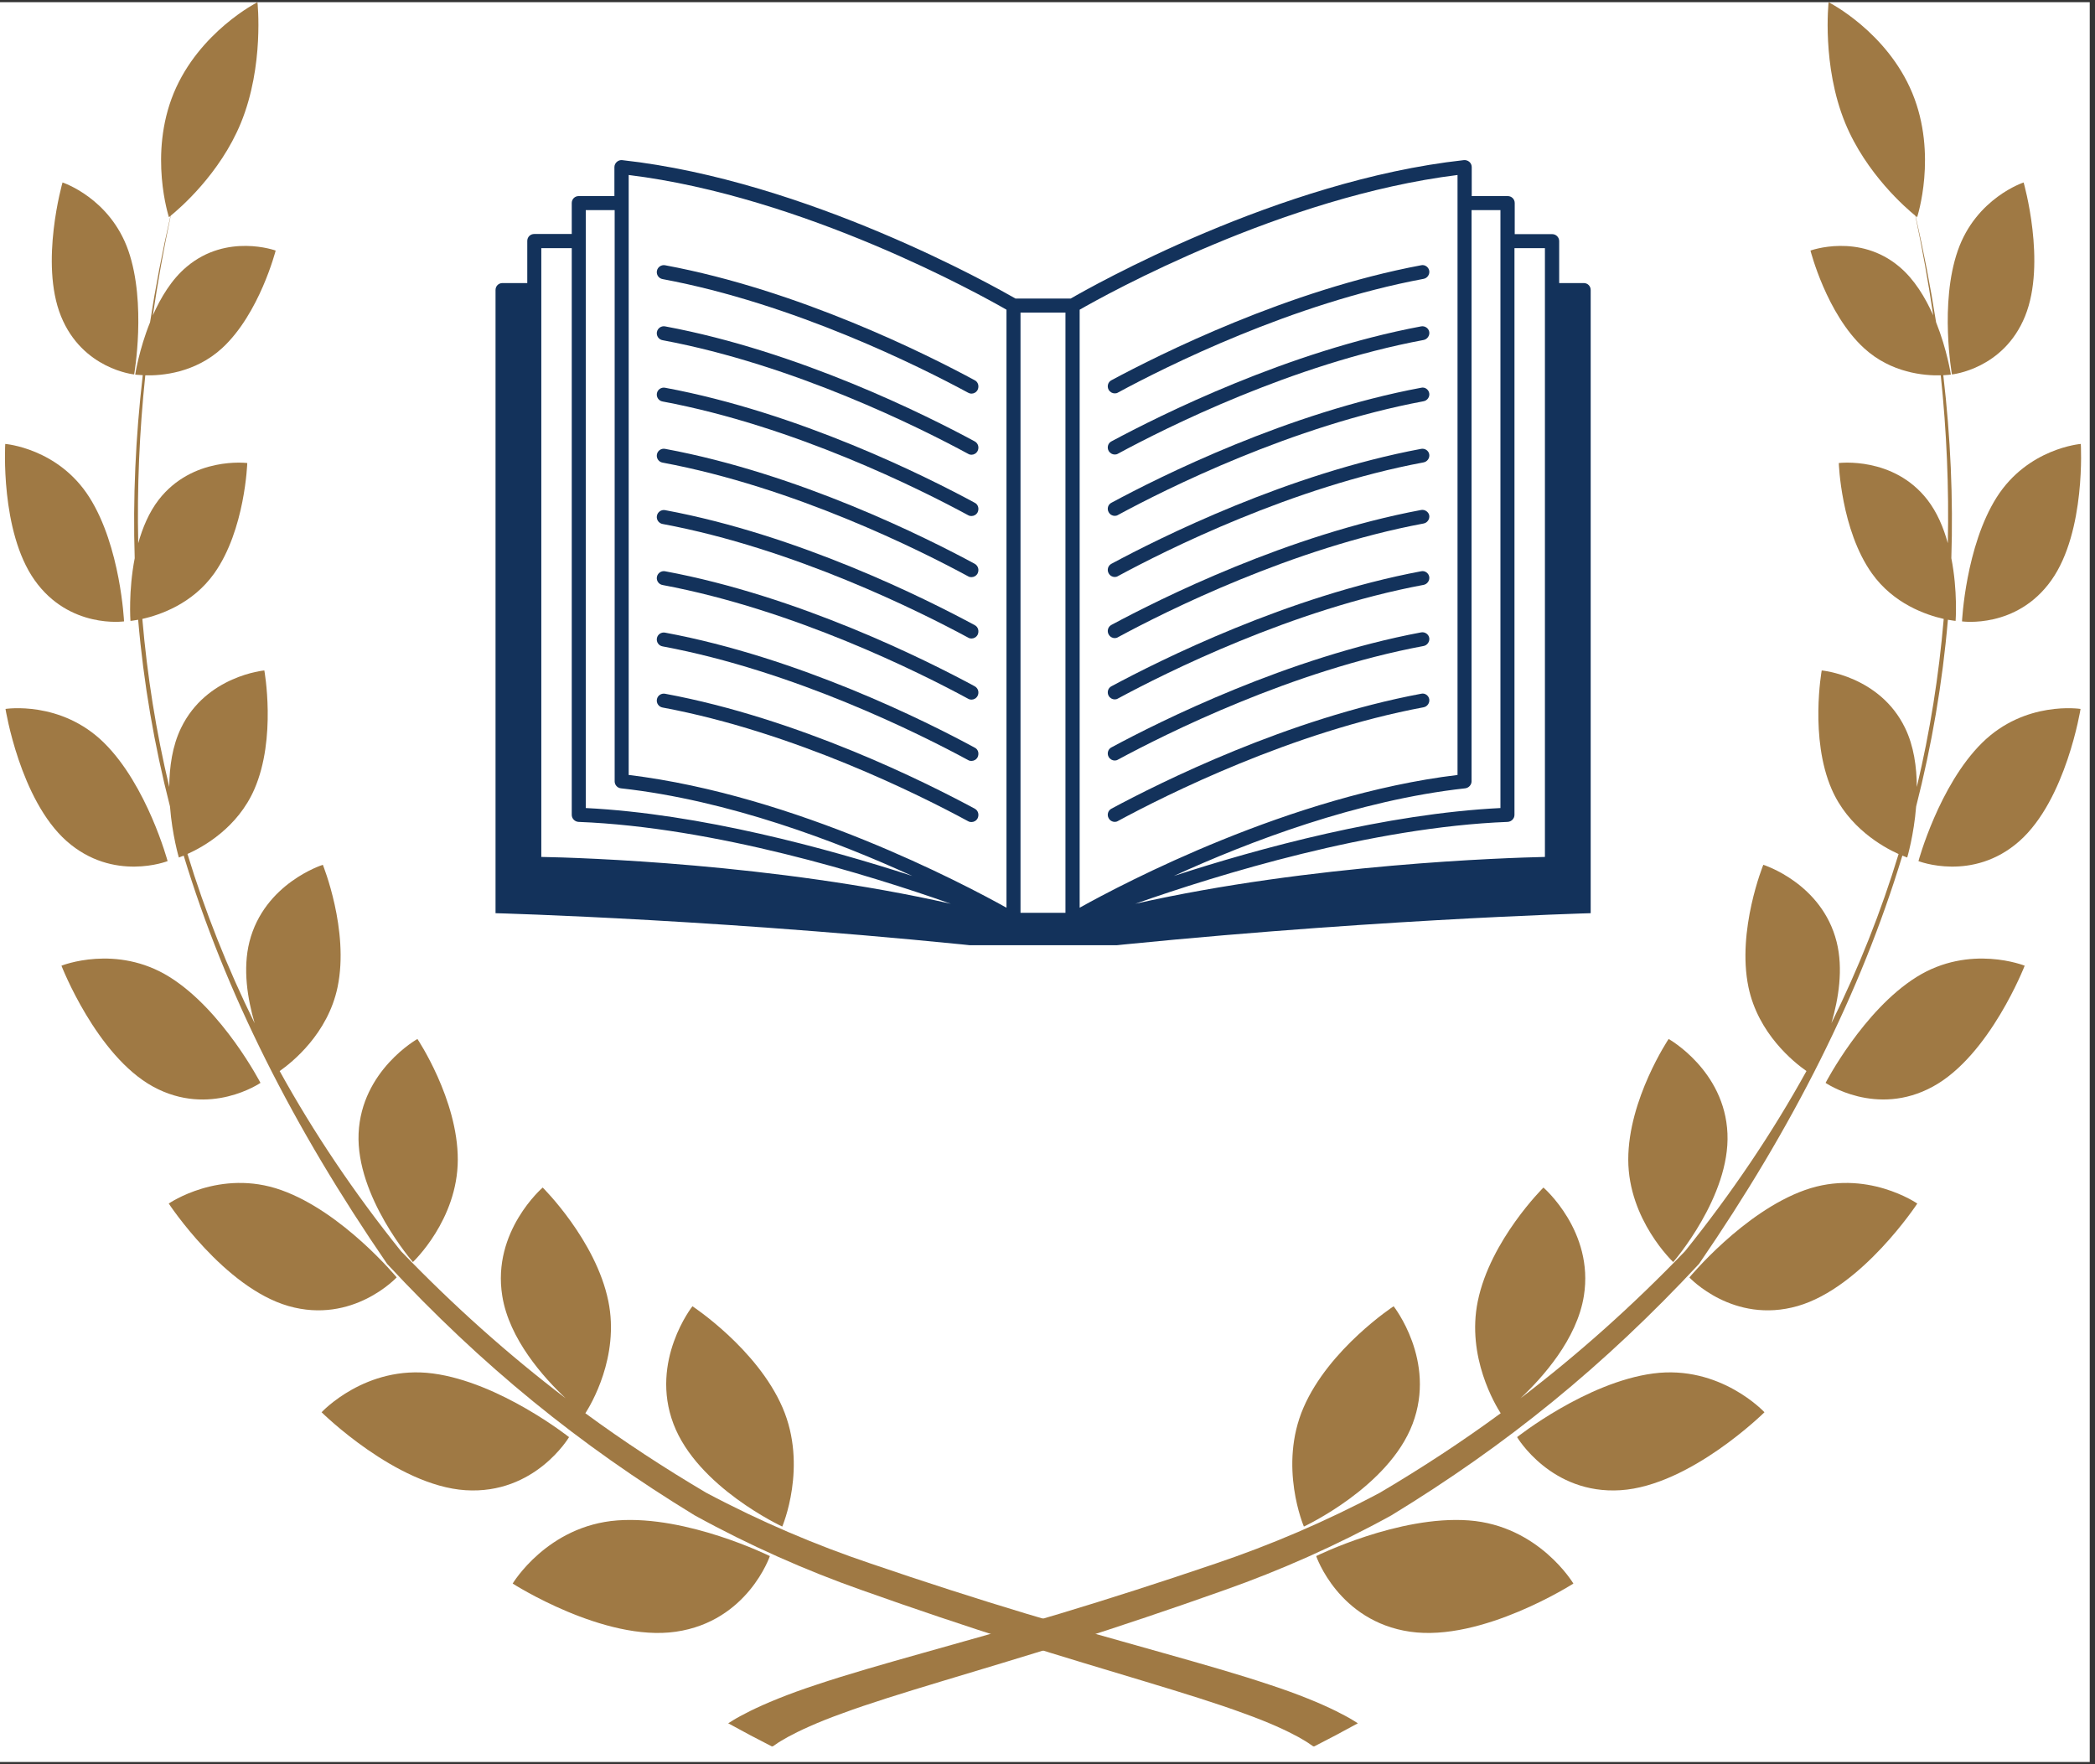
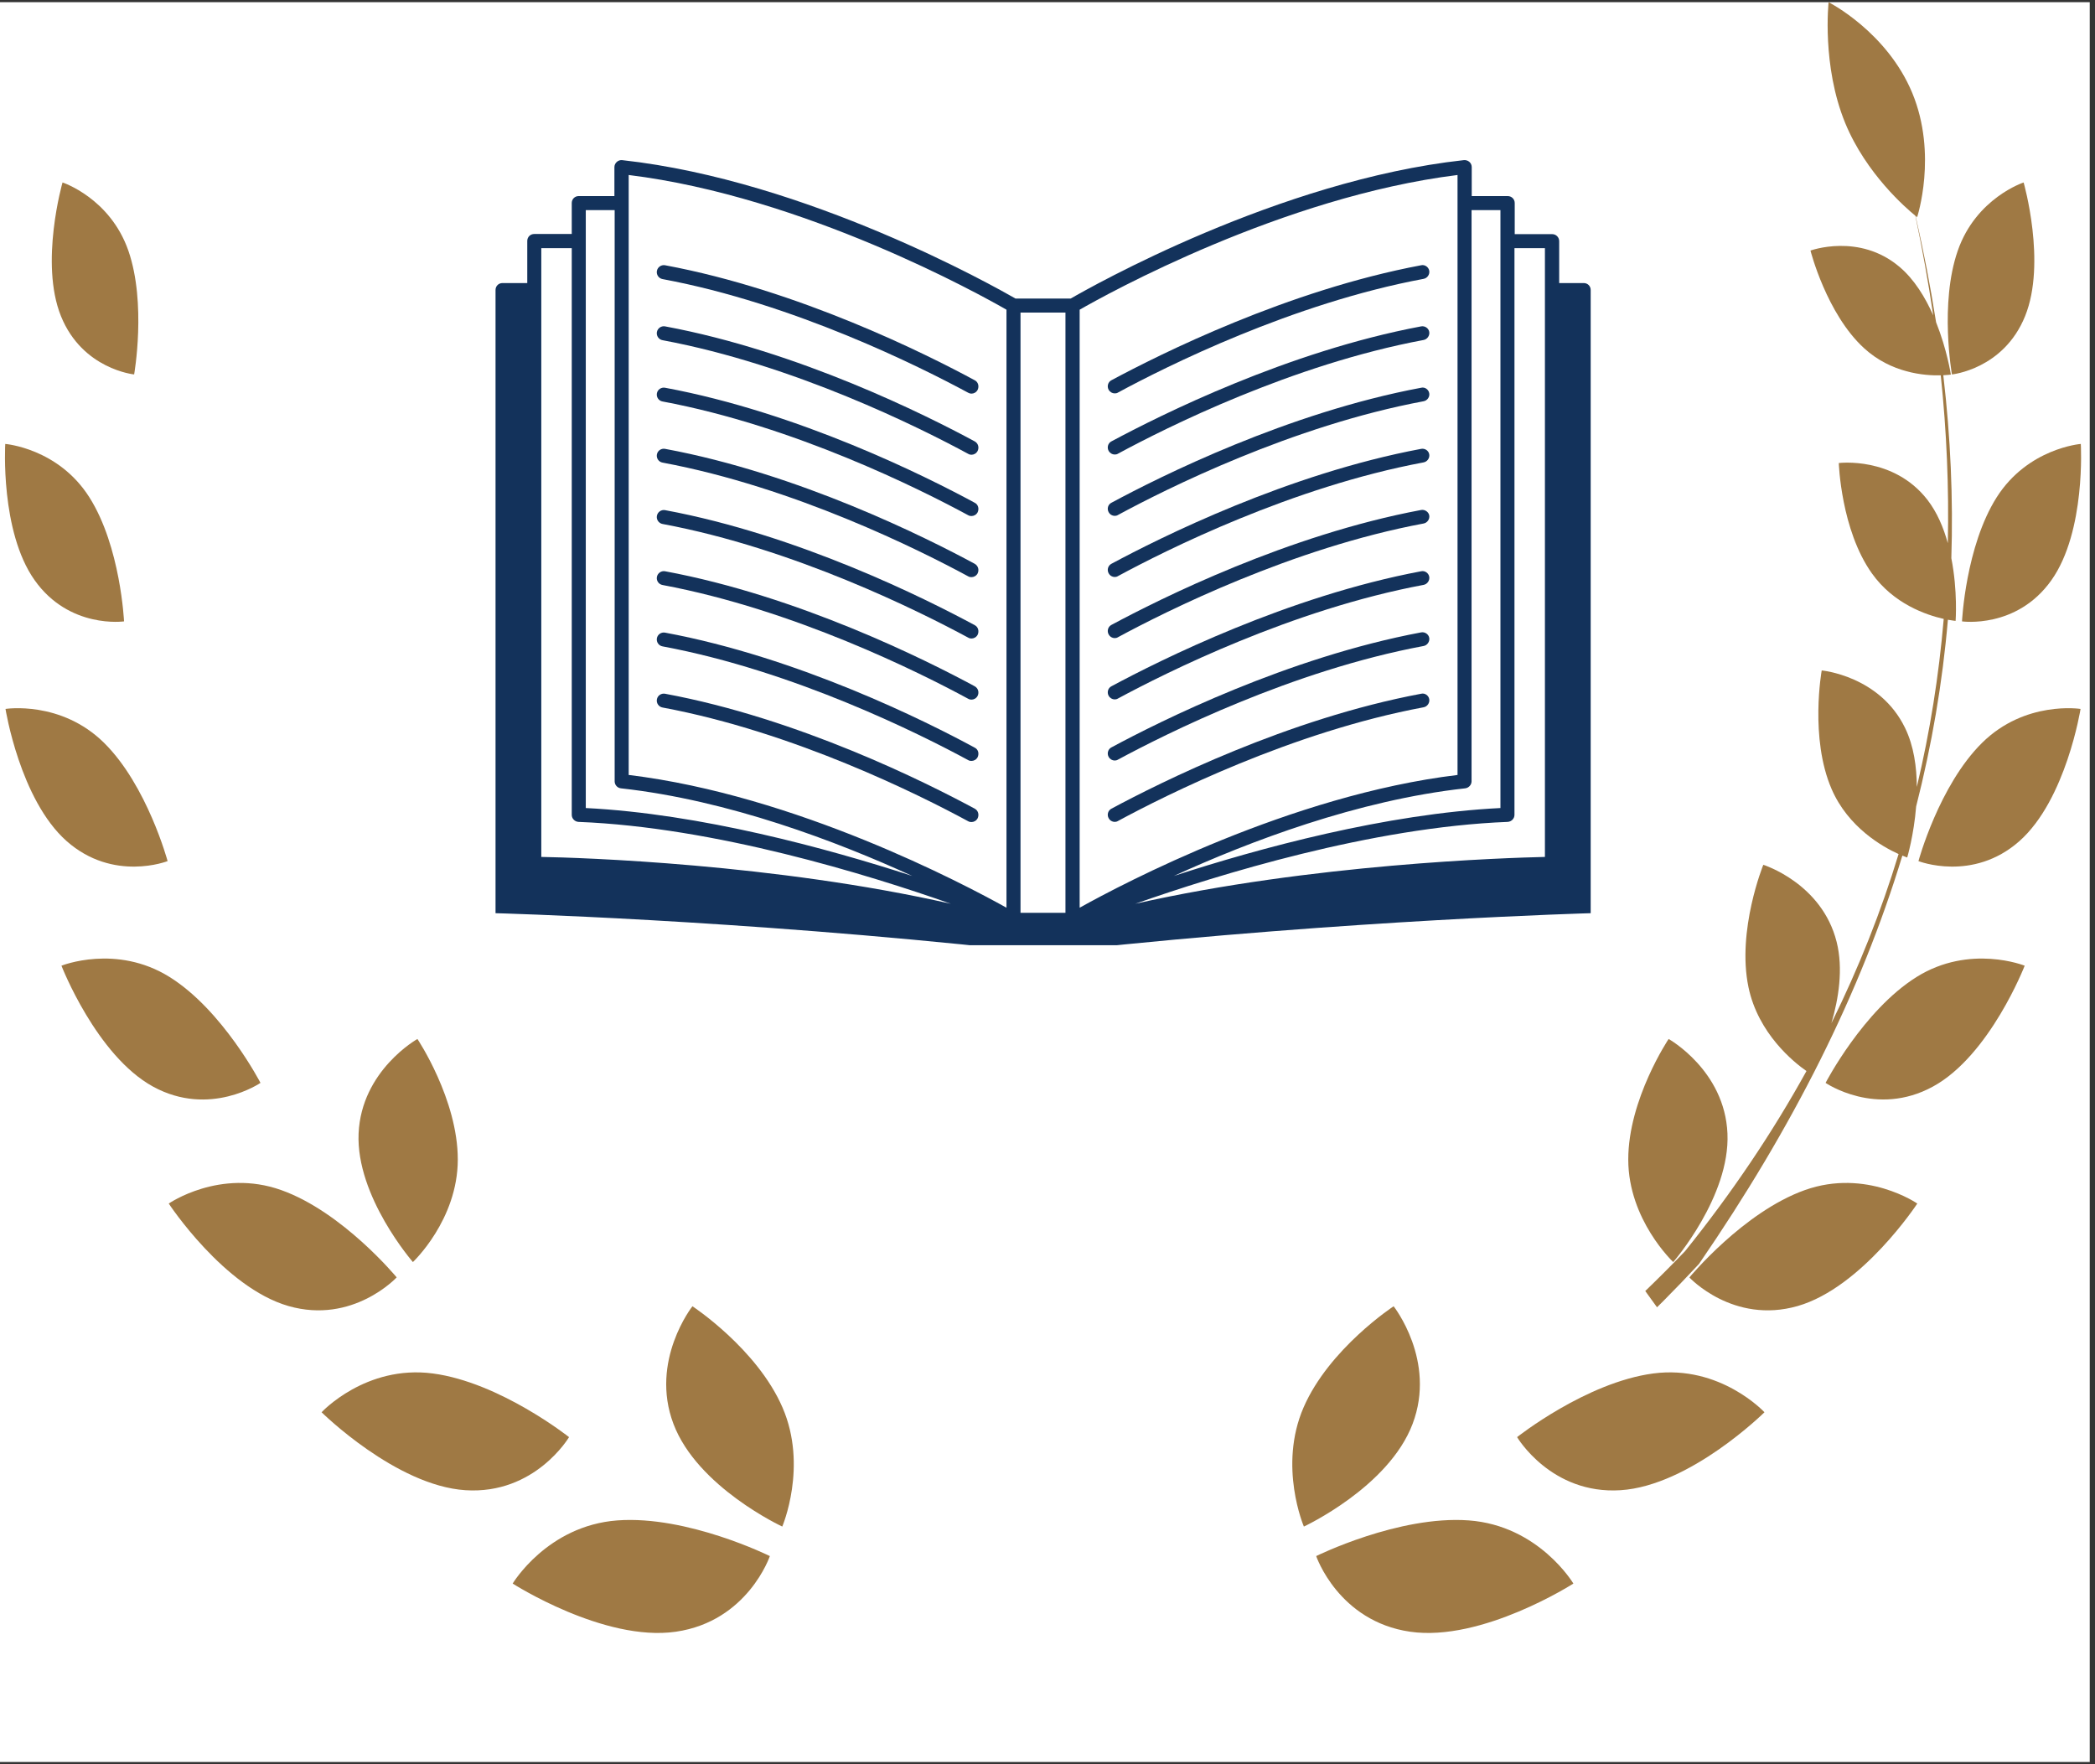
<svg xmlns="http://www.w3.org/2000/svg" width="133" zoomAndPan="magnify" viewBox="0 0 99.75 84" height="112" preserveAspectRatio="xMidYMid meet" version="1.0">
  <rect x="0" y="0" width="99.75" height="84" fill="#333333" stroke="none" />
  <defs>
    <clipPath id="33c8cbc9af">
      <path d="M 0 0.105 L 99.5 0.105 L 99.5 83.895 L 0 83.895 Z M 0 0.105 " clip-rule="nonzero" />
    </clipPath>
    <clipPath id="ecdb9dd1e6">
      <path d="M 91 33 L 99.5 33 L 99.5 42 L 91 42 Z M 91 33 " clip-rule="nonzero" />
    </clipPath>
    <clipPath id="4e050247f9">
      <path d="M 93 21 L 99.5 21 L 99.5 30 L 93 30 Z M 93 21 " clip-rule="nonzero" />
    </clipPath>
    <clipPath id="c6999bf462">
-       <path d="M 34 0.105 L 94 0.105 L 94 83.148 L 34 83.148 Z M 34 0.105 " clip-rule="nonzero" />
+       <path d="M 34 0.105 L 94 0.105 L 94 83.148 Z M 34 0.105 " clip-rule="nonzero" />
    </clipPath>
    <clipPath id="e191042375">
-       <path d="M 6 0.105 L 65 0.105 L 65 83.148 L 6 83.148 Z M 6 0.105 " clip-rule="nonzero" />
-     </clipPath>
+       </clipPath>
    <clipPath id="fa72dd73ee">
      <path d="M 23.594 7.598 L 75.961 7.598 L 75.961 45.004 L 23.594 45.004 Z M 23.594 7.598 " clip-rule="nonzero" />
    </clipPath>
  </defs>
  <g clip-path="url(#33c8cbc9af)">
    <path fill="#ffffff" d="M 0 0.105 L 99.5 0.105 L 99.5 83.895 L 0 83.895 Z M 0 0.105 " fill-opacity="1" fill-rule="nonzero" />
  </g>
  <path fill="#9f7944" d="M 67.258 67.797 C 68.402 64.785 66.355 62.195 66.355 62.195 C 66.355 62.195 63.281 64.211 62.066 67.016 C 60.852 69.816 62.082 72.684 62.082 72.684 C 62.082 72.684 66.117 70.812 67.258 67.797 " fill-opacity="1" fill-rule="nonzero" />
  <path fill="#9f7944" d="M 82.25 53.969 C 82.121 50.961 79.449 49.469 79.449 49.469 C 79.449 49.469 77.523 52.344 77.527 55.215 C 77.531 58.086 79.668 60.09 79.668 60.09 C 79.668 60.09 82.383 56.973 82.25 53.969 " fill-opacity="1" fill-rule="nonzero" />
  <path fill="#9f7944" d="M 69.934 72.391 C 66.594 72.145 62.668 74.09 62.668 74.09 C 62.668 74.09 63.723 77.195 67.141 77.691 C 70.566 78.188 74.914 75.398 74.914 75.398 C 74.914 75.398 73.273 72.637 69.934 72.391 " fill-opacity="1" fill-rule="nonzero" />
  <path fill="#9f7944" d="M 78.719 65.395 C 75.523 65.816 72.234 68.426 72.234 68.426 C 72.234 68.426 73.852 71.168 77.164 70.953 C 80.48 70.738 84.012 67.242 84.012 67.242 C 84.012 67.242 81.914 64.973 78.719 65.395 " fill-opacity="1" fill-rule="nonzero" />
  <path fill="#9f7944" d="M 85.934 56.664 C 83.008 57.707 80.438 60.824 80.438 60.824 C 80.438 60.824 82.52 63.066 85.594 62.184 C 88.664 61.301 91.289 57.305 91.289 57.305 C 91.289 57.305 88.859 55.621 85.934 56.664 " fill-opacity="1" fill-rule="nonzero" />
  <path fill="#9f7944" d="M 91.25 46.52 C 88.711 48.109 86.922 51.559 86.922 51.559 C 86.922 51.559 89.332 53.215 92.035 51.734 C 94.742 50.258 96.402 45.98 96.402 45.98 C 96.402 45.98 93.789 44.93 91.25 46.52 " fill-opacity="1" fill-rule="nonzero" />
  <g clip-path="url(#ecdb9dd1e6)">
    <path fill="#9f7944" d="M 94.371 35.371 C 92.32 37.398 91.344 41 91.344 41 C 91.344 41 93.926 42.016 96.152 40.047 C 98.375 38.078 99.062 33.754 99.062 33.754 C 99.062 33.754 96.422 33.34 94.371 35.371 " fill-opacity="1" fill-rule="nonzero" />
  </g>
  <g clip-path="url(#4e050247f9)">
    <path fill="#9f7944" d="M 95.07 23.676 C 93.586 26.02 93.418 29.586 93.418 29.586 C 93.418 29.586 96.02 29.957 97.672 27.629 C 99.324 25.305 99.074 21.137 99.074 21.137 C 99.074 21.137 96.559 21.336 95.07 23.676 " fill-opacity="1" fill-rule="nonzero" />
  </g>
  <path fill="#9f7944" d="M 96.422 15.051 C 97.449 12.516 96.352 8.688 96.352 8.688 C 96.352 8.688 94.086 9.426 93.215 11.938 C 92.34 14.453 92.938 17.828 92.938 17.828 C 92.938 17.828 95.398 17.586 96.422 15.051 " fill-opacity="1" fill-rule="nonzero" />
  <g clip-path="url(#c6999bf462)">
    <path fill="#9f7944" d="M 80.895 60.18 C 85.371 53.664 88.594 47.266 90.578 40.738 C 90.723 40.801 90.809 40.828 90.809 40.828 C 90.809 40.828 91.125 39.766 91.234 38.398 C 91.98 35.473 92.488 32.516 92.746 29.508 C 92.973 29.551 93.113 29.562 93.113 29.562 C 93.113 29.562 93.219 28.152 92.91 26.578 C 93 23.734 92.875 20.832 92.527 17.867 C 92.754 17.855 92.887 17.836 92.887 17.836 C 92.887 17.836 92.707 16.652 92.184 15.344 C 91.922 13.68 91.598 11.992 91.207 10.281 C 91.254 10.316 91.281 10.34 91.281 10.34 C 91.281 10.34 92.262 7.359 91.051 4.43 C 89.84 1.508 87.066 0.105 87.066 0.105 C 87.066 0.105 86.734 3.121 87.855 5.855 C 88.852 8.281 90.777 9.93 91.195 10.27 C 91.531 11.859 91.816 13.441 92.047 15.016 C 91.672 14.168 91.152 13.305 90.438 12.703 C 88.52 11.082 86.203 11.93 86.203 11.93 C 86.203 11.93 86.965 14.938 88.75 16.574 C 90.043 17.762 91.629 17.891 92.406 17.871 C 92.688 20.559 92.801 23.223 92.742 25.863 C 92.539 25.125 92.234 24.395 91.77 23.797 C 90.156 21.715 87.551 22.047 87.551 22.047 C 87.551 22.047 87.652 25.227 89.125 27.297 C 90.16 28.758 91.719 29.281 92.547 29.469 C 92.316 32.168 91.895 34.832 91.266 37.469 C 91.262 36.523 91.125 35.52 90.707 34.66 C 89.504 32.172 86.738 31.922 86.738 31.922 C 86.738 31.922 86.156 35.141 87.211 37.574 C 88.004 39.402 89.637 40.32 90.398 40.664 C 89.57 43.387 88.504 46.078 87.199 48.719 C 87.543 47.551 87.77 46.129 87.449 44.848 C 86.746 42.047 83.957 41.176 83.957 41.176 C 83.957 41.176 82.688 44.293 83.25 47 C 83.711 49.215 85.41 50.578 86.012 50.996 C 84.398 53.918 82.477 56.777 80.23 59.574 C 77.691 62.211 75.121 64.496 72.395 66.578 C 73.445 65.59 75.086 63.766 75.414 61.699 C 75.906 58.621 73.488 56.543 73.488 56.543 C 73.488 56.543 70.957 59.047 70.363 61.953 C 69.816 64.605 71.207 66.91 71.453 67.289 C 69.629 68.629 67.723 69.879 65.699 71.074 C 63.094 72.461 60.457 73.574 57.895 74.441 C 55.289 75.328 52.793 76.129 50.461 76.832 C 45.797 78.234 41.73 79.258 38.91 80.203 C 37.496 80.664 36.414 81.121 35.711 81.469 C 35.363 81.648 35.098 81.785 34.93 81.891 C 34.762 81.996 34.672 82.051 34.672 82.051 C 35.5 82.504 35.922 82.73 36.773 83.164 C 36.773 83.164 36.836 83.125 36.953 83.043 C 37.062 82.961 37.254 82.848 37.512 82.703 C 38.035 82.418 38.891 82.012 40.129 81.57 C 42.578 80.664 46.473 79.602 51.031 78.16 C 53.312 77.434 55.75 76.617 58.32 75.703 C 60.93 74.781 63.605 73.605 66.246 72.152 C 71.762 68.785 76.375 65.031 80.895 60.18 " fill-opacity="1" fill-rule="nonzero" />
  </g>
  <path fill="#9f7944" d="M 32.066 67.797 C 30.926 64.785 32.969 62.195 32.969 62.195 C 32.969 62.195 36.043 64.211 37.258 67.016 C 38.473 69.816 37.246 72.684 37.246 72.684 C 37.246 72.684 33.207 70.812 32.066 67.797 " fill-opacity="1" fill-rule="nonzero" />
  <path fill="#9f7944" d="M 17.074 53.969 C 17.207 50.961 19.875 49.469 19.875 49.469 C 19.875 49.469 21.801 52.344 21.797 55.215 C 21.793 58.086 19.66 60.09 19.66 60.09 C 19.66 60.09 16.945 56.977 17.074 53.969 " fill-opacity="1" fill-rule="nonzero" />
  <path fill="#9f7944" d="M 29.395 72.391 C 32.734 72.145 36.656 74.09 36.656 74.09 C 36.656 74.09 35.605 77.195 32.18 77.691 C 28.758 78.188 24.41 75.398 24.41 75.398 C 24.41 75.398 26.055 72.641 29.395 72.391 " fill-opacity="1" fill-rule="nonzero" />
  <path fill="#9f7944" d="M 20.609 65.395 C 23.801 65.816 27.094 68.426 27.094 68.426 C 27.094 68.426 25.477 71.168 22.16 70.953 C 18.848 70.738 15.312 67.242 15.312 67.242 C 15.312 67.242 17.41 64.973 20.609 65.395 " fill-opacity="1" fill-rule="nonzero" />
  <path fill="#9f7944" d="M 13.391 56.664 C 16.32 57.707 18.887 60.82 18.887 60.82 C 18.887 60.82 16.805 63.066 13.734 62.184 C 10.66 61.301 8.035 57.305 8.035 57.305 C 8.035 57.305 10.465 55.621 13.391 56.664 " fill-opacity="1" fill-rule="nonzero" />
  <path fill="#9f7944" d="M 8.078 46.52 C 10.617 48.109 12.402 51.559 12.402 51.559 C 12.402 51.559 9.992 53.215 7.289 51.738 C 4.586 50.258 2.926 45.98 2.926 45.98 C 2.926 45.98 5.535 44.93 8.078 46.52 " fill-opacity="1" fill-rule="nonzero" />
  <path fill="#9f7944" d="M 4.957 35.371 C 7.008 37.398 7.98 41 7.98 41 C 7.98 41 5.398 42.016 3.172 40.047 C 0.949 38.078 0.262 33.754 0.262 33.754 C 0.262 33.754 2.902 33.34 4.957 35.371 " fill-opacity="1" fill-rule="nonzero" />
  <path fill="#9f7944" d="M 4.254 23.676 C 5.742 26.02 5.906 29.586 5.906 29.586 C 5.906 29.586 3.305 29.957 1.652 27.629 C 0 25.305 0.25 21.137 0.25 21.137 C 0.25 21.137 2.77 21.336 4.254 23.676 " fill-opacity="1" fill-rule="nonzero" />
  <path fill="#9f7944" d="M 2.902 15.051 C 1.879 12.516 2.977 8.688 2.977 8.688 C 2.977 8.688 5.238 9.426 6.113 11.938 C 6.984 14.453 6.387 17.828 6.387 17.828 C 6.387 17.828 3.926 17.586 2.902 15.051 " fill-opacity="1" fill-rule="nonzero" />
  <g clip-path="url(#e191042375)">
    <path fill="#9f7944" d="M 18.434 60.18 C 13.957 53.664 10.73 47.266 8.746 40.738 C 8.602 40.797 8.516 40.828 8.516 40.828 C 8.516 40.828 8.199 39.766 8.094 38.398 C 7.344 35.473 6.836 32.516 6.578 29.508 C 6.352 29.551 6.211 29.562 6.211 29.562 C 6.211 29.562 6.109 28.148 6.414 26.578 C 6.324 23.73 6.453 20.832 6.797 17.863 C 6.574 17.855 6.438 17.836 6.438 17.836 C 6.438 17.836 6.617 16.648 7.145 15.344 C 7.402 13.68 7.727 11.992 8.117 10.281 C 8.074 10.316 8.043 10.34 8.043 10.34 C 8.043 10.34 7.066 7.359 8.273 4.43 C 9.484 1.508 12.258 0.105 12.258 0.105 C 12.258 0.105 12.59 3.121 11.469 5.855 C 10.473 8.281 8.547 9.93 8.129 10.27 C 7.793 11.859 7.508 13.441 7.277 15.016 C 7.652 14.168 8.172 13.301 8.887 12.703 C 10.805 11.082 13.125 11.93 13.125 11.93 C 13.125 11.93 12.359 14.934 10.578 16.574 C 9.285 17.762 7.699 17.891 6.918 17.871 C 6.637 20.559 6.523 23.223 6.582 25.863 C 6.789 25.125 7.094 24.395 7.555 23.797 C 9.168 21.715 11.773 22.047 11.773 22.047 C 11.773 22.047 11.672 25.227 10.203 27.297 C 9.164 28.758 7.609 29.281 6.777 29.469 C 7.008 32.168 7.43 34.832 8.059 37.469 C 8.066 36.52 8.203 35.52 8.621 34.66 C 9.824 32.172 12.586 31.922 12.586 31.922 C 12.586 31.922 13.172 35.141 12.113 37.574 C 11.32 39.402 9.691 40.32 8.926 40.66 C 9.758 43.387 10.824 46.078 12.125 48.719 C 11.781 47.551 11.555 46.129 11.875 44.848 C 12.582 42.047 15.371 41.176 15.371 41.176 C 15.371 41.176 16.637 44.289 16.074 46.996 C 15.613 49.215 13.914 50.578 13.316 50.996 C 14.93 53.918 16.848 56.777 19.094 59.574 C 21.633 62.207 24.203 64.496 26.934 66.578 C 25.883 65.59 24.242 63.762 23.914 61.699 C 23.418 58.621 25.84 56.543 25.84 56.543 C 25.84 56.543 28.371 59.043 28.965 61.953 C 29.508 64.605 28.117 66.91 27.871 67.289 C 29.695 68.629 31.602 69.879 33.625 71.074 C 36.234 72.461 38.867 73.574 41.434 74.438 C 44.035 75.328 46.531 76.129 48.863 76.832 C 53.531 78.234 57.598 79.258 60.414 80.203 C 61.828 80.664 62.91 81.121 63.613 81.469 C 63.965 81.648 64.227 81.785 64.395 81.891 C 64.562 81.996 64.652 82.051 64.652 82.051 C 63.824 82.504 63.402 82.73 62.551 83.164 C 62.551 83.164 62.492 83.125 62.371 83.043 C 62.262 82.961 62.07 82.848 61.816 82.703 C 61.293 82.418 60.438 82.012 59.199 81.57 C 56.746 80.664 52.855 79.602 48.297 78.16 C 46.016 77.434 43.574 76.617 41.008 75.703 C 38.395 74.781 35.719 73.605 33.078 72.152 C 27.562 68.785 22.949 65.031 18.434 60.18 " fill-opacity="1" fill-rule="nonzero" />
  </g>
  <g clip-path="url(#fa72dd73ee)">
    <path fill="#13325b" d="M 74.238 13.477 L 74.238 11.484 C 74.238 11.297 74.09 11.148 73.902 11.148 L 72.121 11.148 L 72.121 9.668 C 72.121 9.48 71.973 9.336 71.785 9.336 L 70.074 9.336 L 70.074 7.957 C 70.074 7.863 70.035 7.77 69.961 7.707 C 69.887 7.645 69.793 7.613 69.691 7.625 C 60.875 8.594 51.918 13.672 50.98 14.215 L 48.352 14.215 C 47.402 13.672 38.441 8.594 29.629 7.625 C 29.535 7.613 29.441 7.645 29.371 7.707 C 29.297 7.77 29.254 7.863 29.254 7.957 L 29.254 9.336 L 27.555 9.336 C 27.367 9.336 27.223 9.48 27.223 9.668 L 27.223 11.141 L 25.438 11.141 C 25.25 11.141 25.105 11.285 25.105 11.473 L 25.105 13.477 L 23.926 13.477 C 23.738 13.477 23.594 13.621 23.594 13.809 L 23.594 43.48 C 23.594 43.48 35.023 43.781 48.258 45.223 L 51.074 45.223 C 64.32 43.793 75.738 43.48 75.738 43.48 L 75.738 13.809 C 75.738 13.621 75.594 13.477 75.406 13.477 Z M 73.559 11.816 L 73.559 40.789 C 73.559 40.789 73.559 40.789 73.559 40.801 C 71.703 40.844 62.461 41.133 54.055 43.031 C 58 41.645 65.32 39.383 71.785 39.133 C 71.965 39.121 72.109 38.977 72.109 38.797 L 72.109 11.816 Z M 71.441 10.004 L 71.441 38.473 C 65.988 38.746 59.992 40.371 55.891 41.707 C 59.469 40.07 64.641 38.098 69.762 37.535 C 69.93 37.516 70.066 37.367 70.066 37.203 L 70.066 10.004 Z M 51.406 14.746 C 52.668 14.02 61.055 9.367 69.398 8.332 L 69.398 36.898 C 61.449 37.859 53.461 42.074 51.406 43.219 Z M 48.59 14.883 L 50.73 14.883 L 50.73 43.461 L 48.59 43.461 Z M 29.934 8.332 C 38.266 9.355 46.66 14.02 47.922 14.746 L 47.922 43.219 C 45.867 42.074 37.879 37.859 29.934 36.898 Z M 27.891 10.004 L 29.266 10.004 L 29.266 37.203 C 29.266 37.367 29.391 37.516 29.566 37.535 C 34.688 38.098 39.863 40.07 43.438 41.707 C 39.352 40.383 33.344 38.746 27.891 38.473 Z M 25.773 11.816 L 27.223 11.816 L 27.223 38.797 C 27.223 38.977 27.367 39.121 27.543 39.133 C 34.012 39.383 41.344 41.645 45.273 43.031 C 36.859 41.125 27.617 40.832 25.773 40.801 C 25.773 40.801 25.773 40.801 25.773 40.789 Z M 25.773 11.816 " fill-opacity="1" fill-rule="nonzero" />
  </g>
  <path fill="#13325b" d="M 67.668 12.629 C 61.316 13.82 55.246 16.855 52.918 18.105 C 52.754 18.188 52.699 18.398 52.785 18.555 C 52.848 18.668 52.961 18.73 53.074 18.73 C 53.129 18.73 53.18 18.723 53.23 18.691 C 55.527 17.449 61.523 14.445 67.781 13.277 C 67.957 13.246 68.082 13.07 68.051 12.891 C 68.02 12.715 67.844 12.59 67.668 12.629 Z M 67.668 12.629 " fill-opacity="1" fill-rule="nonzero" />
  <path fill="#13325b" d="M 67.668 15.539 C 61.316 16.73 55.246 19.766 52.918 21.016 C 52.754 21.098 52.699 21.309 52.785 21.465 C 52.848 21.578 52.961 21.641 53.074 21.641 C 53.129 21.641 53.18 21.633 53.23 21.602 C 55.527 20.359 61.523 17.355 67.781 16.188 C 67.957 16.156 68.082 15.977 68.051 15.801 C 68.02 15.625 67.844 15.508 67.668 15.539 Z M 67.668 15.539 " fill-opacity="1" fill-rule="nonzero" />
  <path fill="#13325b" d="M 67.668 18.461 C 61.316 19.648 55.246 22.684 52.918 23.938 C 52.754 24.02 52.699 24.227 52.785 24.383 C 52.848 24.5 52.961 24.562 53.074 24.562 C 53.129 24.562 53.18 24.551 53.23 24.52 C 55.527 23.277 61.523 20.273 67.781 19.105 C 67.957 19.074 68.082 18.898 68.051 18.723 C 68.02 18.543 67.844 18.418 67.668 18.461 Z M 67.668 18.461 " fill-opacity="1" fill-rule="nonzero" />
  <path fill="#13325b" d="M 67.668 21.371 C 61.316 22.559 55.246 25.594 52.918 26.844 C 52.754 26.93 52.699 27.137 52.785 27.293 C 52.848 27.41 52.961 27.473 53.074 27.473 C 53.129 27.473 53.18 27.461 53.23 27.43 C 55.527 26.188 61.523 23.184 67.781 22.016 C 67.957 21.984 68.082 21.809 68.051 21.633 C 68.02 21.453 67.844 21.34 67.668 21.371 Z M 67.668 21.371 " fill-opacity="1" fill-rule="nonzero" />
  <path fill="#13325b" d="M 67.668 24.281 C 61.316 25.469 55.246 28.504 52.918 29.754 C 52.754 29.84 52.699 30.047 52.785 30.203 C 52.848 30.32 52.961 30.383 53.074 30.383 C 53.129 30.383 53.18 30.371 53.23 30.34 C 55.527 29.098 61.523 26.094 67.781 24.926 C 67.957 24.895 68.082 24.719 68.051 24.539 C 68.02 24.375 67.844 24.25 67.668 24.281 Z M 67.668 24.281 " fill-opacity="1" fill-rule="nonzero" />
  <path fill="#13325b" d="M 67.668 27.199 C 61.316 28.391 55.246 31.426 52.918 32.676 C 52.754 32.758 52.699 32.969 52.785 33.125 C 52.848 33.238 52.961 33.301 53.074 33.301 C 53.129 33.301 53.18 33.289 53.23 33.258 C 55.527 32.02 61.523 29.016 67.781 27.848 C 67.957 27.816 68.082 27.637 68.051 27.461 C 68.02 27.285 67.844 27.16 67.668 27.199 Z M 67.668 27.199 " fill-opacity="1" fill-rule="nonzero" />
  <path fill="#13325b" d="M 67.668 30.109 C 61.316 31.301 55.246 34.332 52.918 35.586 C 52.754 35.668 52.699 35.879 52.785 36.035 C 52.848 36.148 52.961 36.211 53.074 36.211 C 53.129 36.211 53.18 36.199 53.23 36.168 C 55.527 34.93 61.523 31.926 67.781 30.758 C 67.957 30.727 68.082 30.547 68.051 30.371 C 68.02 30.195 67.844 30.078 67.668 30.109 Z M 67.668 30.109 " fill-opacity="1" fill-rule="nonzero" />
  <path fill="#13325b" d="M 67.668 33.031 C 61.316 34.219 55.246 37.254 52.918 38.504 C 52.754 38.59 52.699 38.797 52.785 38.953 C 52.848 39.07 52.961 39.133 53.074 39.133 C 53.129 39.133 53.18 39.121 53.23 39.09 C 55.527 37.848 61.523 34.844 67.781 33.676 C 67.957 33.645 68.082 33.469 68.051 33.289 C 68.02 33.113 67.844 32.988 67.668 33.031 Z M 67.668 33.031 " fill-opacity="1" fill-rule="nonzero" />
  <path fill="#13325b" d="M 46.41 18.105 C 44.098 16.855 38.016 13.809 31.664 12.629 C 31.488 12.598 31.309 12.715 31.277 12.902 C 31.246 13.078 31.363 13.258 31.551 13.289 C 37.809 14.457 43.805 17.461 46.098 18.699 C 46.152 18.73 46.203 18.742 46.254 18.742 C 46.371 18.742 46.484 18.68 46.547 18.566 C 46.629 18.398 46.578 18.188 46.41 18.105 Z M 46.41 18.105 " fill-opacity="1" fill-rule="nonzero" />
  <path fill="#13325b" d="M 46.41 21.016 C 44.098 19.766 38.016 16.719 31.664 15.539 C 31.488 15.508 31.309 15.625 31.277 15.812 C 31.246 15.988 31.363 16.168 31.551 16.199 C 37.809 17.367 43.805 20.367 46.098 21.609 C 46.152 21.641 46.203 21.652 46.254 21.652 C 46.371 21.652 46.484 21.59 46.547 21.473 C 46.629 21.309 46.578 21.109 46.41 21.016 Z M 46.41 21.016 " fill-opacity="1" fill-rule="nonzero" />
  <path fill="#13325b" d="M 46.41 23.938 C 44.098 22.684 38.016 19.641 31.664 18.461 C 31.488 18.43 31.309 18.543 31.277 18.73 C 31.246 18.91 31.363 19.086 31.551 19.117 C 37.809 20.285 43.805 23.289 46.098 24.531 C 46.152 24.562 46.203 24.57 46.254 24.57 C 46.371 24.57 46.484 24.508 46.547 24.395 C 46.629 24.227 46.578 24.02 46.41 23.938 Z M 46.41 23.938 " fill-opacity="1" fill-rule="nonzero" />
  <path fill="#13325b" d="M 46.41 26.844 C 44.098 25.594 38.016 22.547 31.664 21.371 C 31.488 21.34 31.309 21.453 31.277 21.641 C 31.246 21.82 31.363 21.996 31.551 22.027 C 37.809 23.195 43.805 26.199 46.098 27.441 C 46.152 27.473 46.203 27.48 46.254 27.48 C 46.371 27.48 46.484 27.418 46.547 27.305 C 46.629 27.137 46.578 26.941 46.41 26.844 Z M 46.41 26.844 " fill-opacity="1" fill-rule="nonzero" />
  <path fill="#13325b" d="M 46.41 29.766 C 44.098 28.516 38.016 25.469 31.664 24.289 C 31.488 24.258 31.309 24.375 31.277 24.562 C 31.246 24.738 31.363 24.918 31.551 24.949 C 37.809 26.117 43.805 29.121 46.098 30.359 C 46.152 30.391 46.203 30.402 46.254 30.402 C 46.371 30.402 46.484 30.34 46.547 30.227 C 46.629 30.059 46.578 29.848 46.41 29.766 Z M 46.41 29.766 " fill-opacity="1" fill-rule="nonzero" />
  <path fill="#13325b" d="M 46.41 32.676 C 44.098 31.426 38.016 28.379 31.664 27.199 C 31.488 27.168 31.309 27.285 31.277 27.473 C 31.246 27.648 31.363 27.824 31.551 27.855 C 37.809 29.027 43.805 32.027 46.098 33.27 C 46.152 33.301 46.203 33.312 46.254 33.312 C 46.371 33.312 46.484 33.25 46.547 33.133 C 46.629 32.969 46.578 32.77 46.41 32.676 Z M 46.41 32.676 " fill-opacity="1" fill-rule="nonzero" />
  <path fill="#13325b" d="M 46.41 35.598 C 44.098 34.344 38.016 31.301 31.664 30.121 C 31.488 30.09 31.309 30.203 31.277 30.391 C 31.246 30.57 31.363 30.746 31.551 30.777 C 37.809 31.945 43.805 34.949 46.098 36.191 C 46.152 36.223 46.203 36.23 46.254 36.23 C 46.371 36.23 46.484 36.168 46.547 36.055 C 46.629 35.879 46.578 35.68 46.41 35.598 Z M 46.41 35.598 " fill-opacity="1" fill-rule="nonzero" />
  <path fill="#13325b" d="M 46.41 38.504 C 44.098 37.254 38.016 34.207 31.664 33.031 C 31.488 33 31.309 33.113 31.277 33.301 C 31.246 33.48 31.363 33.656 31.551 33.688 C 37.809 34.855 43.805 37.859 46.098 39.102 C 46.152 39.133 46.203 39.141 46.254 39.141 C 46.371 39.141 46.484 39.078 46.547 38.965 C 46.629 38.797 46.578 38.59 46.41 38.504 Z M 46.41 38.504 " fill-opacity="1" fill-rule="nonzero" />
</svg>